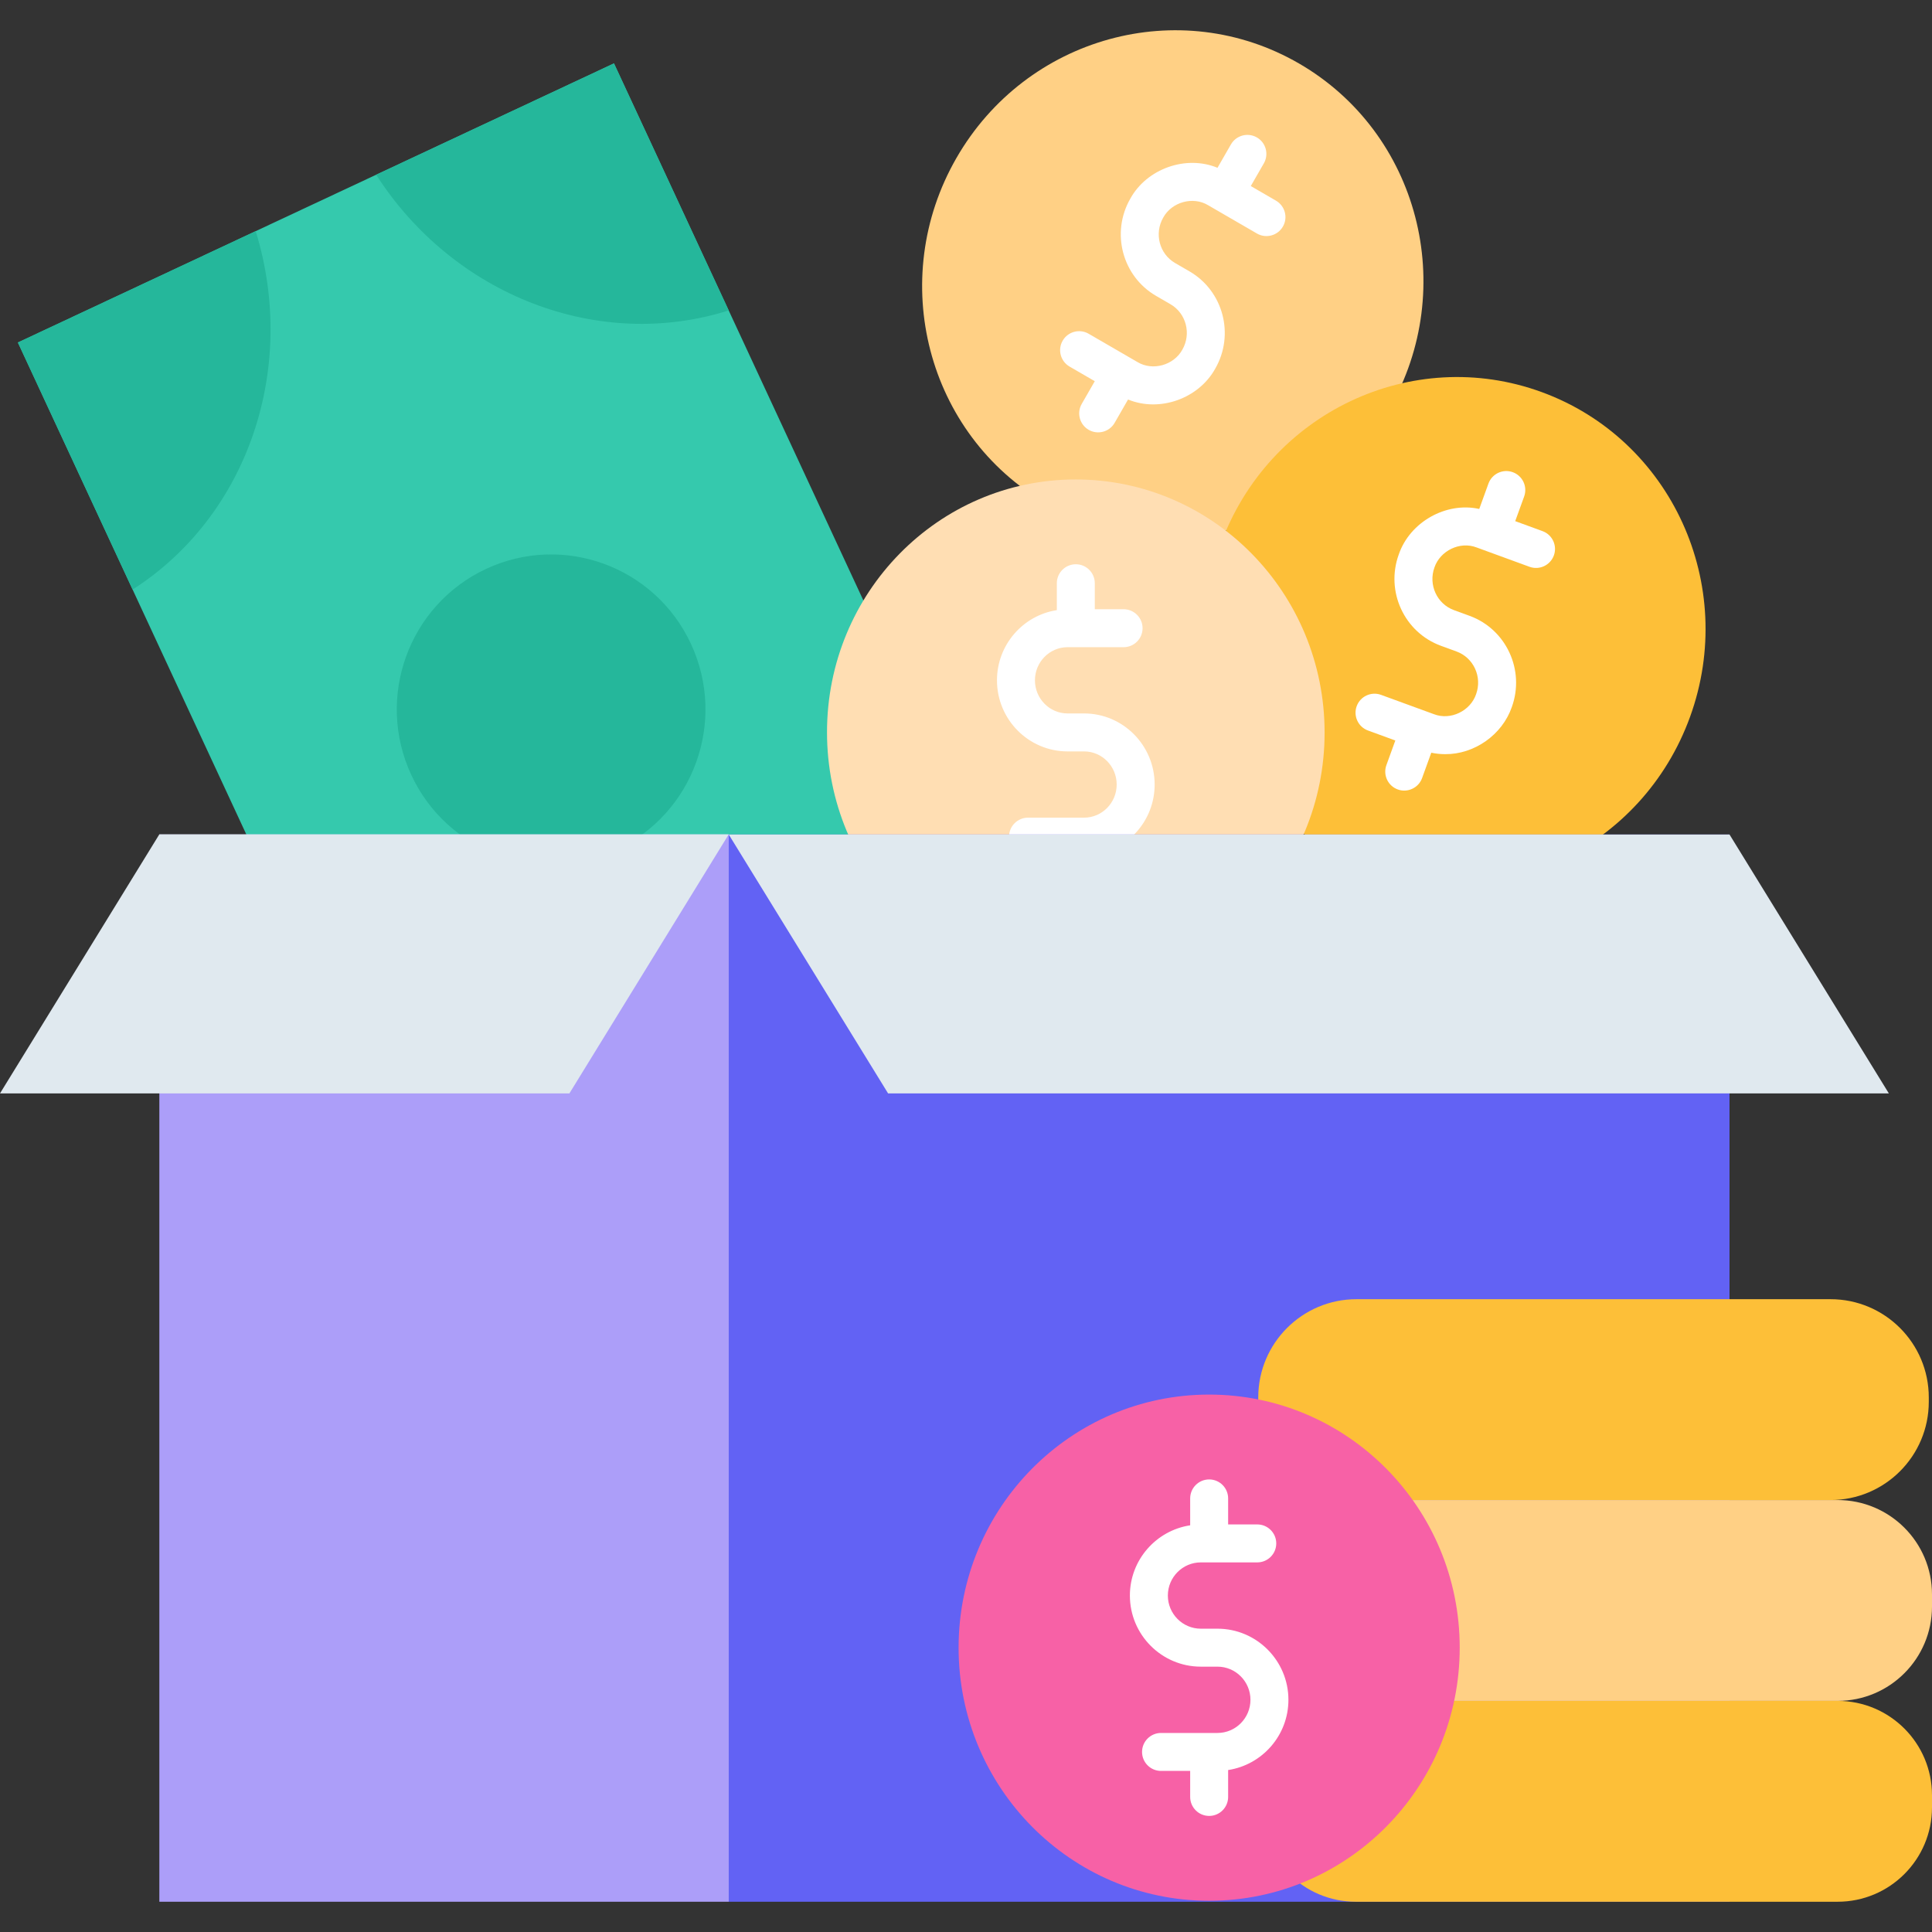
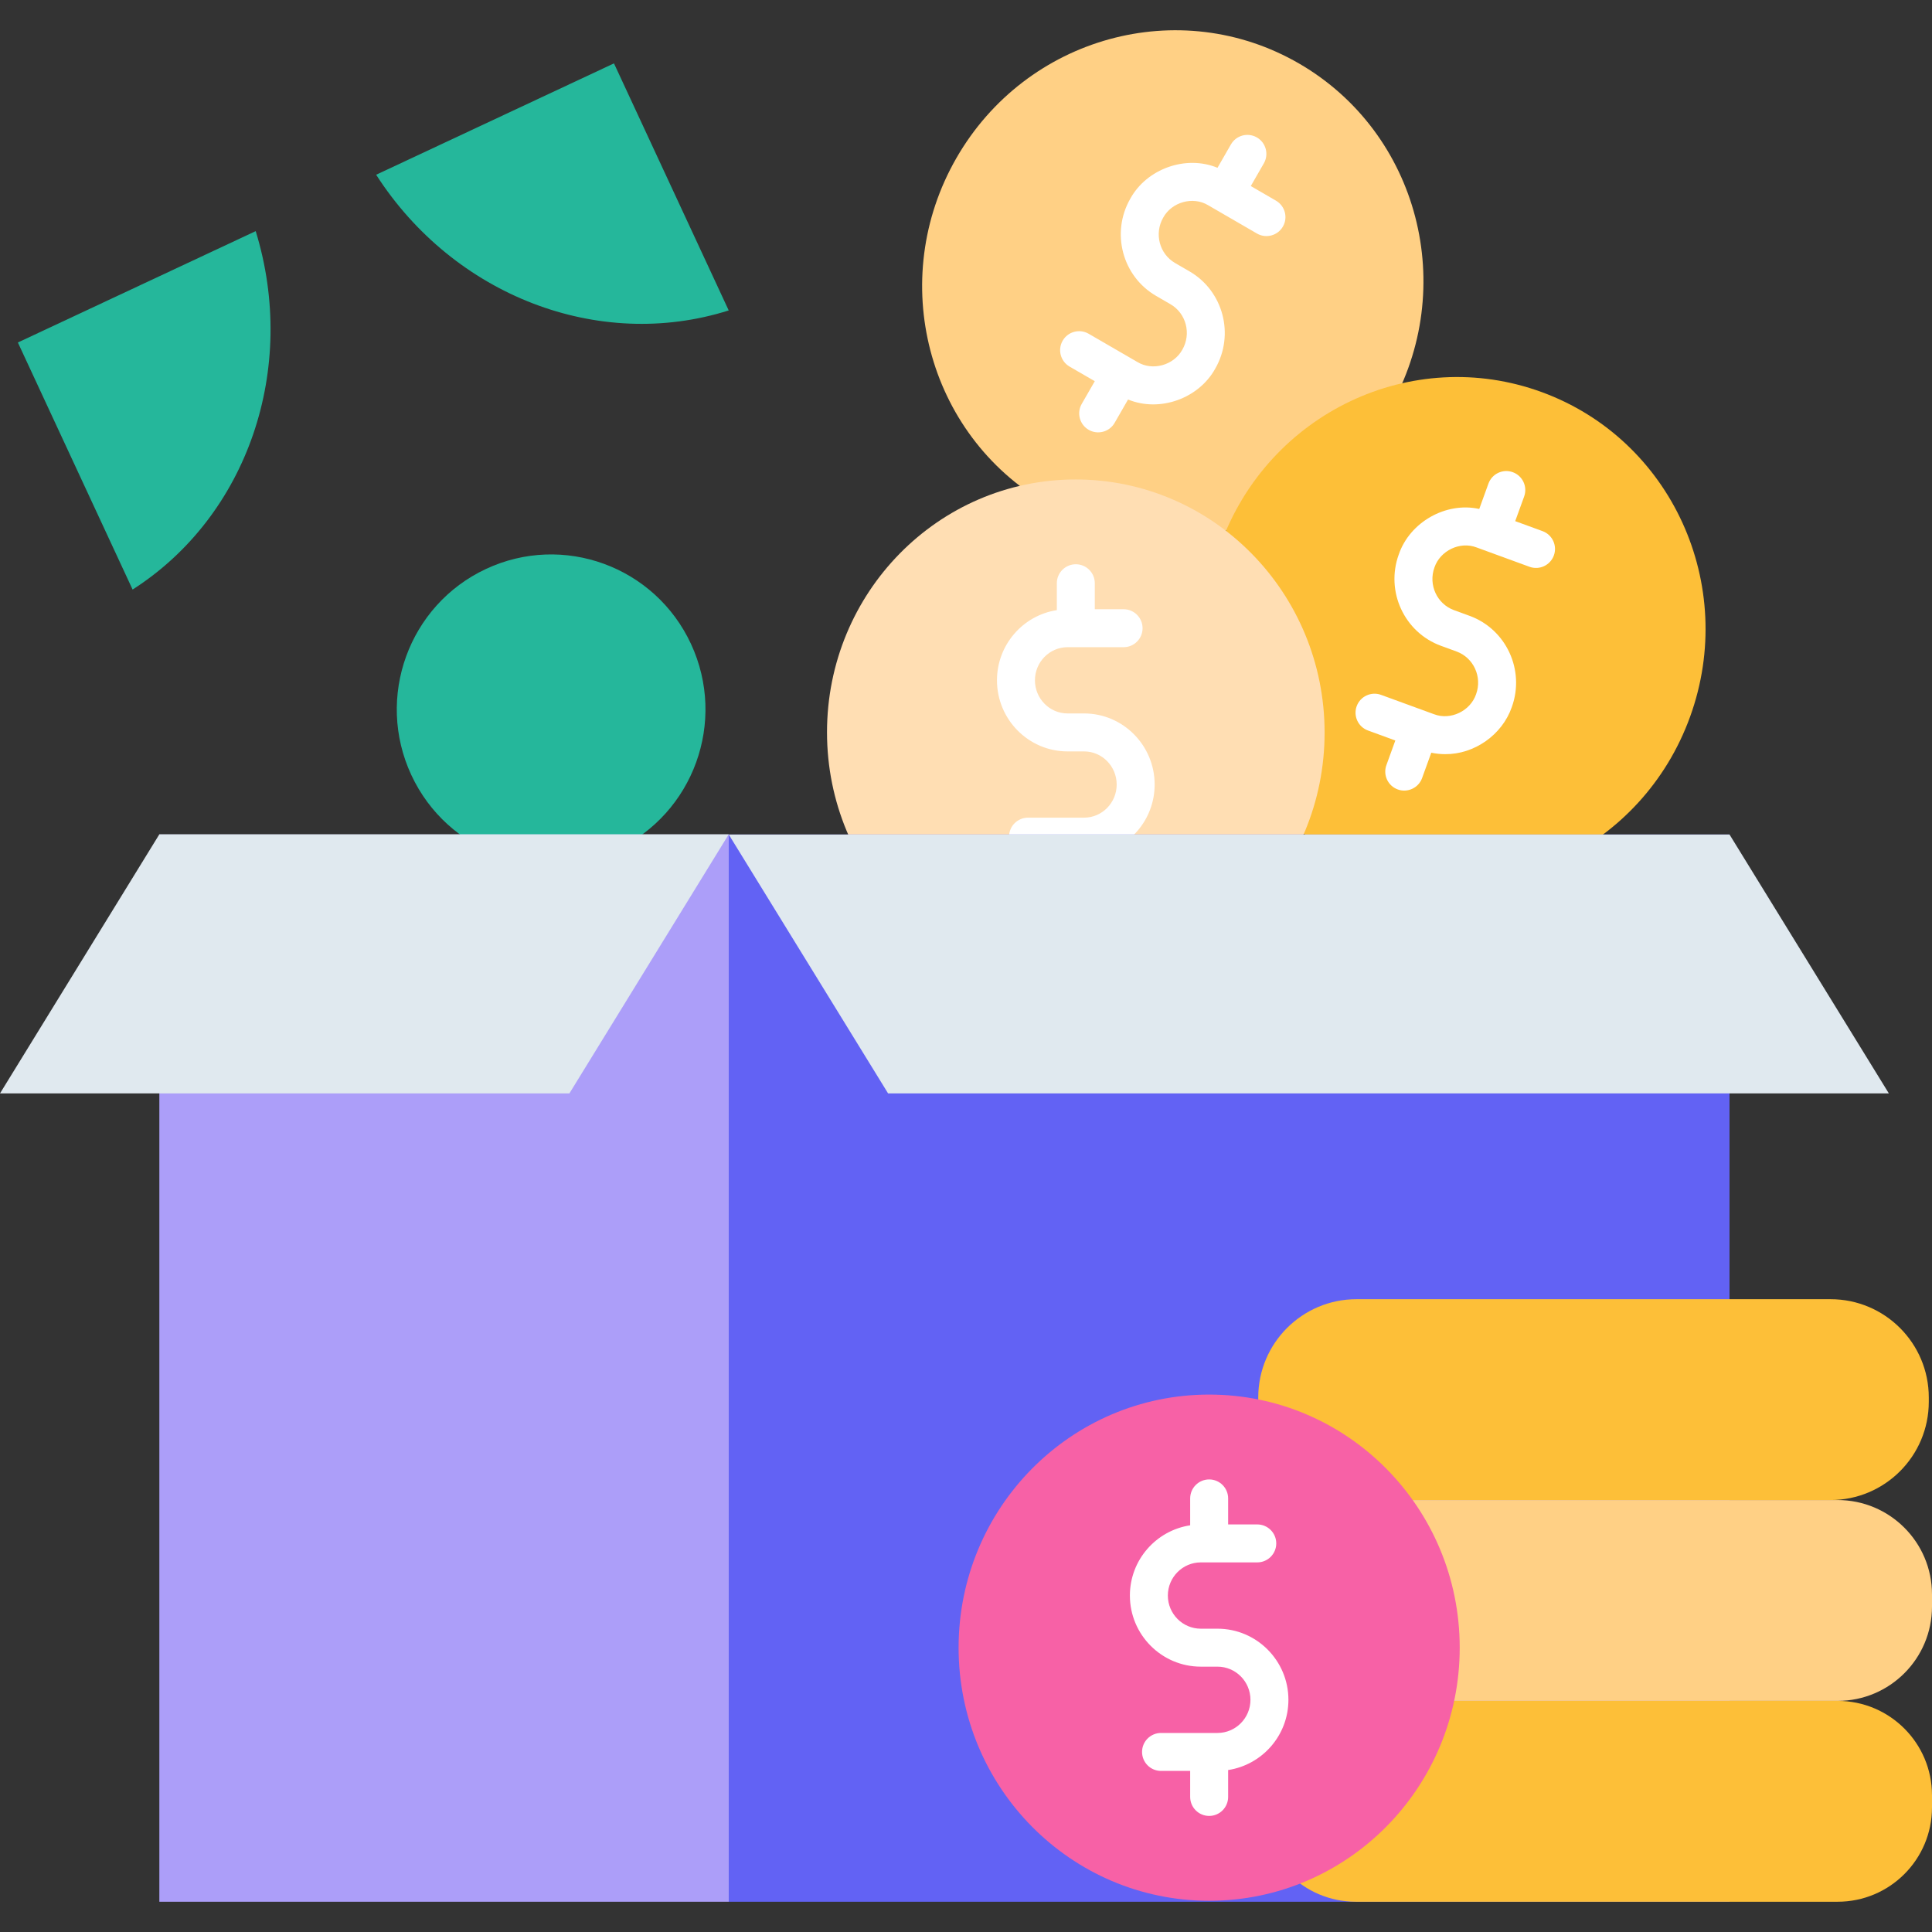
<svg xmlns="http://www.w3.org/2000/svg" id="Layer_1" height="512" viewBox="0 0 468 468" width="512">
  <rect x="0" y="0" width="468" height="468" fill="#333333" stroke="none" />
  <g>
    <g>
      <g>
        <g>
          <g>
-             <path d="m262.678 260.727-144.399 67.612-113.95-245.375 144.398-67.612z" fill="#35c9ad" />
-           </g>
+             </g>
          <g>
            <path d="m117.706 137.828c-18.71 8.761-26.805 31.093-18.081 49.881s30.965 26.916 49.676 18.155 26.805-31.093 18.081-49.881-30.966-26.916-49.676-18.155z" fill="#25b79b" />
          </g>
          <g>
-             <path d="m176.519 75.198-27.792-59.845-57.611 26.975c18.812 29.284 53.876 42.849 85.403 32.87z" fill="#25b79b" />
+             <path d="m176.519 75.198-27.792-59.845-57.611 26.975c18.812 29.284 53.876 42.849 85.403 32.87" fill="#25b79b" />
          </g>
          <g>
            <path d="m61.94 55.989-57.611 26.975 27.791 59.846c27.879-17.837 40.069-53.527 29.82-86.821z" fill="#25b79b" />
          </g>
        </g>
        <g>
          <g>
            <path d="m314.714 15.406c-28.951-16.797-66.13-6.551-83.042 22.885s-7.152 66.916 21.799 83.713 66.13 6.551 83.042-22.885 7.152-66.916-21.799-83.713z" fill="#ffd085" />
          </g>
          <g>
            <path d="m309.09 48.609-6.104-3.539 3.164-5.503c1.265-2.201.507-5.012-1.694-6.278-2.199-1.266-5.011-.508-6.279 1.694l-3.256 5.661c-7.636-3.157-17.121.207-21.118 7.478-4.74 8.243-1.942 18.807 6.239 23.549l3.488 2.022c3.808 2.207 5.099 7.146 2.878 11.009-2.063 3.774-7.206 5.222-10.889 2.99l-11.813-6.848c-2.197-1.273-5.01-.525-6.285 1.672-1.273 2.197-.525 5.01 1.672 6.284l6.104 3.539-3.164 5.503c-1.265 2.202-.507 5.013 1.694 6.279 2.163 1.254 5.006.527 6.279-1.694l3.249-5.651c7.681 3.154 17.111-.221 21.125-7.489 4.739-8.244 1.941-18.808-6.239-23.549l-3.488-2.022c-3.808-2.208-5.099-7.146-2.878-11.009 2.064-3.774 7.204-5.223 10.889-2.99l11.812 6.848c2.195 1.274 5.01.526 6.284-1.672 1.276-2.197.527-5.01-1.67-6.284z" fill="#fff" />
          </g>
        </g>
        <g>
          <g>
            <path d="m373.457 94.978c-31.416-11.494-66.259 5.079-77.823 37.017s4.529 67.146 35.945 78.64 66.258-5.079 77.823-37.017c11.564-31.938-4.529-67.146-35.945-78.64z" fill="#fdbf38" />
          </g>
          <g>
            <path d="m373.657 128.658-6.618-2.419 2.164-5.968c.865-2.387-.368-5.025-2.756-5.89-2.382-.865-5.024.367-5.89 2.756l-2.229 6.149c-8.07-1.78-16.825 3.186-19.502 11.041-3.242 8.945 1.343 18.862 10.221 22.107l3.785 1.383c4.128 1.509 6.252 6.145 4.733 10.336-1.38 4.074-6.192 6.408-10.21 4.849l-12.818-4.684c-2.382-.872-5.025.354-5.897 2.741-.872 2.385.355 5.025 2.74 5.897l6.618 2.418-2.163 5.969c-.865 2.387.368 5.024 2.756 5.89 2.324.861 5.028-.345 5.89-2.757l2.226-6.142c1.11.224 2.231.349 3.351.349 7.069.063 13.824-4.676 16.154-11.397 3.242-8.946-1.343-18.863-10.221-22.107l-3.785-1.383c-4.128-1.509-6.252-6.146-4.733-10.336 1.379-4.075 6.193-6.406 10.21-4.849l12.818 4.685c2.383.872 5.025-.355 5.897-2.74.871-2.386-.356-5.026-2.741-5.898z" fill="#fff" />
          </g>
        </g>
        <g>
          <g>
            <path d="m260.578 116.144c-33.285-.012-60.258 27.412-60.246 61.253.011 33.841 27.003 61.284 60.288 61.296s60.258-27.412 60.246-61.253-27.003-61.284-60.288-61.296z" fill="#ffdeb3" />
          </g>
          <g>
            <path d="m279.697 190.041c0-9.495-7.668-17.22-17.093-17.22h-4.009c-4.354 0-7.896-3.6-7.896-8.024s3.542-8.024 7.896-8.024h13.577c2.54 0 4.598-2.059 4.598-4.598s-2.059-4.598-4.598-4.598h-6.974v-6.296c0-2.54-2.059-4.598-4.598-4.598s-4.598 2.059-4.598 4.598v6.516c-8.195 1.266-14.499 8.396-14.499 17.001 0 9.496 7.668 17.221 17.093 17.221h4.009c4.354 0 7.896 3.599 7.896 8.024s-3.543 8.024-7.896 8.024h-13.578c-2.54 0-4.598 2.059-4.598 4.598 0 2.54 2.059 4.598 4.598 4.598h6.975v6.296c0 2.54 2.059 4.598 4.598 4.598s4.598-2.059 4.598-4.598v-6.516c8.195-1.266 14.499-8.396 14.499-17.002z" fill="#fff" />
          </g>
        </g>
      </g>
      <g>
        <g>
          <path d="m38.6 202.147h137.929v258.525h-137.929z" fill="#ac9ef9" />
        </g>
        <g>
          <path d="m176.529 202.102h-137.929l-38.6 62.762h137.929z" fill="#e0e9ef" />
        </g>
        <g>
          <path d="m176.529 202.147h242.421v258.525h-242.421z" fill="#6262f4" />
        </g>
        <g>
          <path d="m418.95 202.147h-242.421l38.6 62.717h242.421z" fill="#e0e9ef" />
        </g>
      </g>
    </g>
    <g>
      <g>
        <g>
          <path d="m443.415 314.711h-114.814c-13.148 0-23.807 10.659-23.807 23.807v1.04c0 13.148 10.659 23.807 23.807 23.807h114.814c13.148 0 23.807-10.659 23.807-23.807v-1.04c0-13.149-10.659-23.807-23.807-23.807z" fill="#fdbf38" />
        </g>
        <g>
          <path d="m445.138 412.018h-116.704c-12.626 0-22.862 10.236-22.862 22.862v2.929c0 12.626 10.236 22.862 22.862 22.862h116.704c12.626 0 22.862-10.236 22.862-22.862v-2.929c0-12.626-10.236-22.862-22.862-22.862z" fill="#fdbf38" />
        </g>
        <g>
          <path d="m445.138 363.364h-116.704c-12.626 0-22.862 10.236-22.862 22.862v2.929c0 12.626 10.236 22.862 22.862 22.862h116.704c12.626 0 22.862-10.236 22.862-22.862v-2.929c0-12.626-10.236-22.862-22.862-22.862z" fill="#ffd085" />
        </g>
      </g>
      <g>
        <g>
          <ellipse cx="292.901" cy="399.126" fill="#f761a6" rx="60.694" ry="61.31" />
        </g>
        <g>
          <path d="m312.102 411.755c0-9.499-7.708-17.227-17.183-17.227h-4.037c-4.404 0-7.986-3.603-7.986-8.031s3.582-8.03 7.986-8.03h13.675c2.54 0 4.598-2.059 4.598-4.598s-2.059-4.598-4.598-4.598h-7.058v-6.302c0-2.54-2.059-4.598-4.598-4.598s-4.598 2.059-4.598 4.598v6.517c-8.252 1.254-14.603 8.394-14.603 17.011 0 9.499 7.708 17.227 17.183 17.227h4.037c4.404 0 7.986 3.602 7.986 8.03s-3.582 8.031-7.986 8.031h-13.675c-2.54 0-4.598 2.059-4.598 4.598s2.059 4.598 4.598 4.598h7.058v6.302c0 2.54 2.059 4.598 4.598 4.598s4.598-2.059 4.598-4.598v-6.517c8.253-1.254 14.603-8.393 14.603-17.011z" fill="#fff" />
        </g>
      </g>
    </g>
  </g>
</svg>